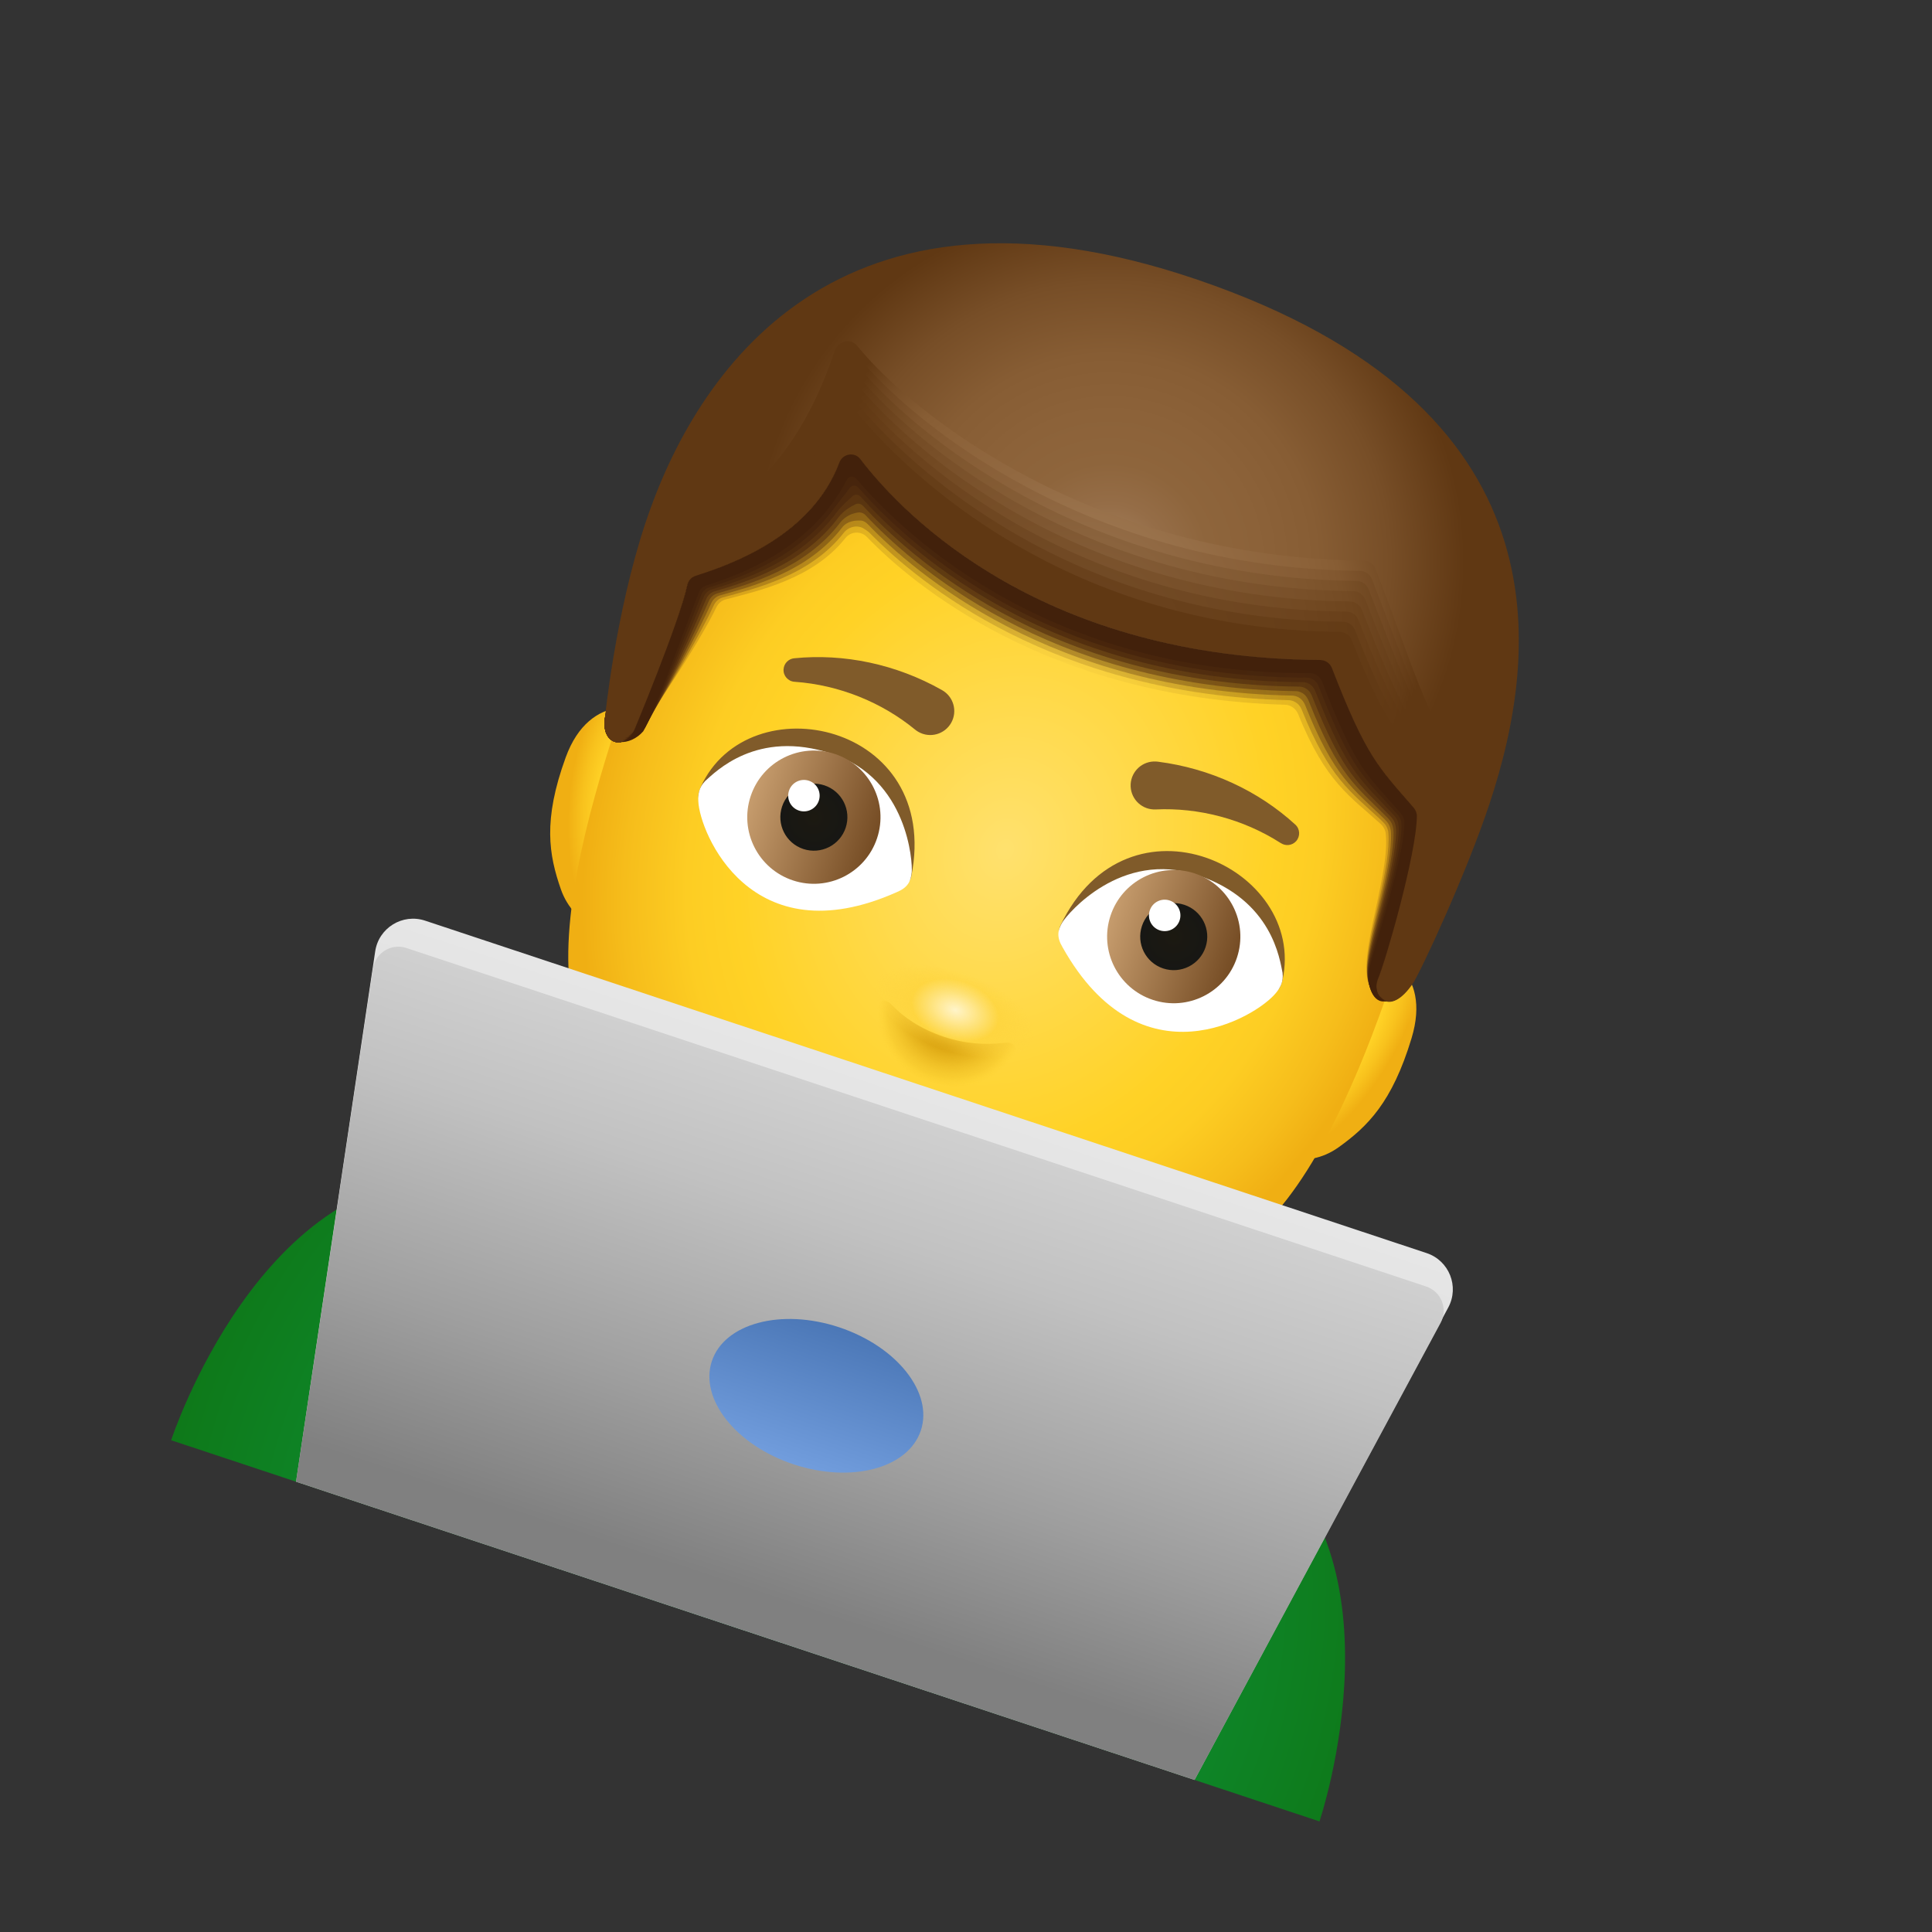
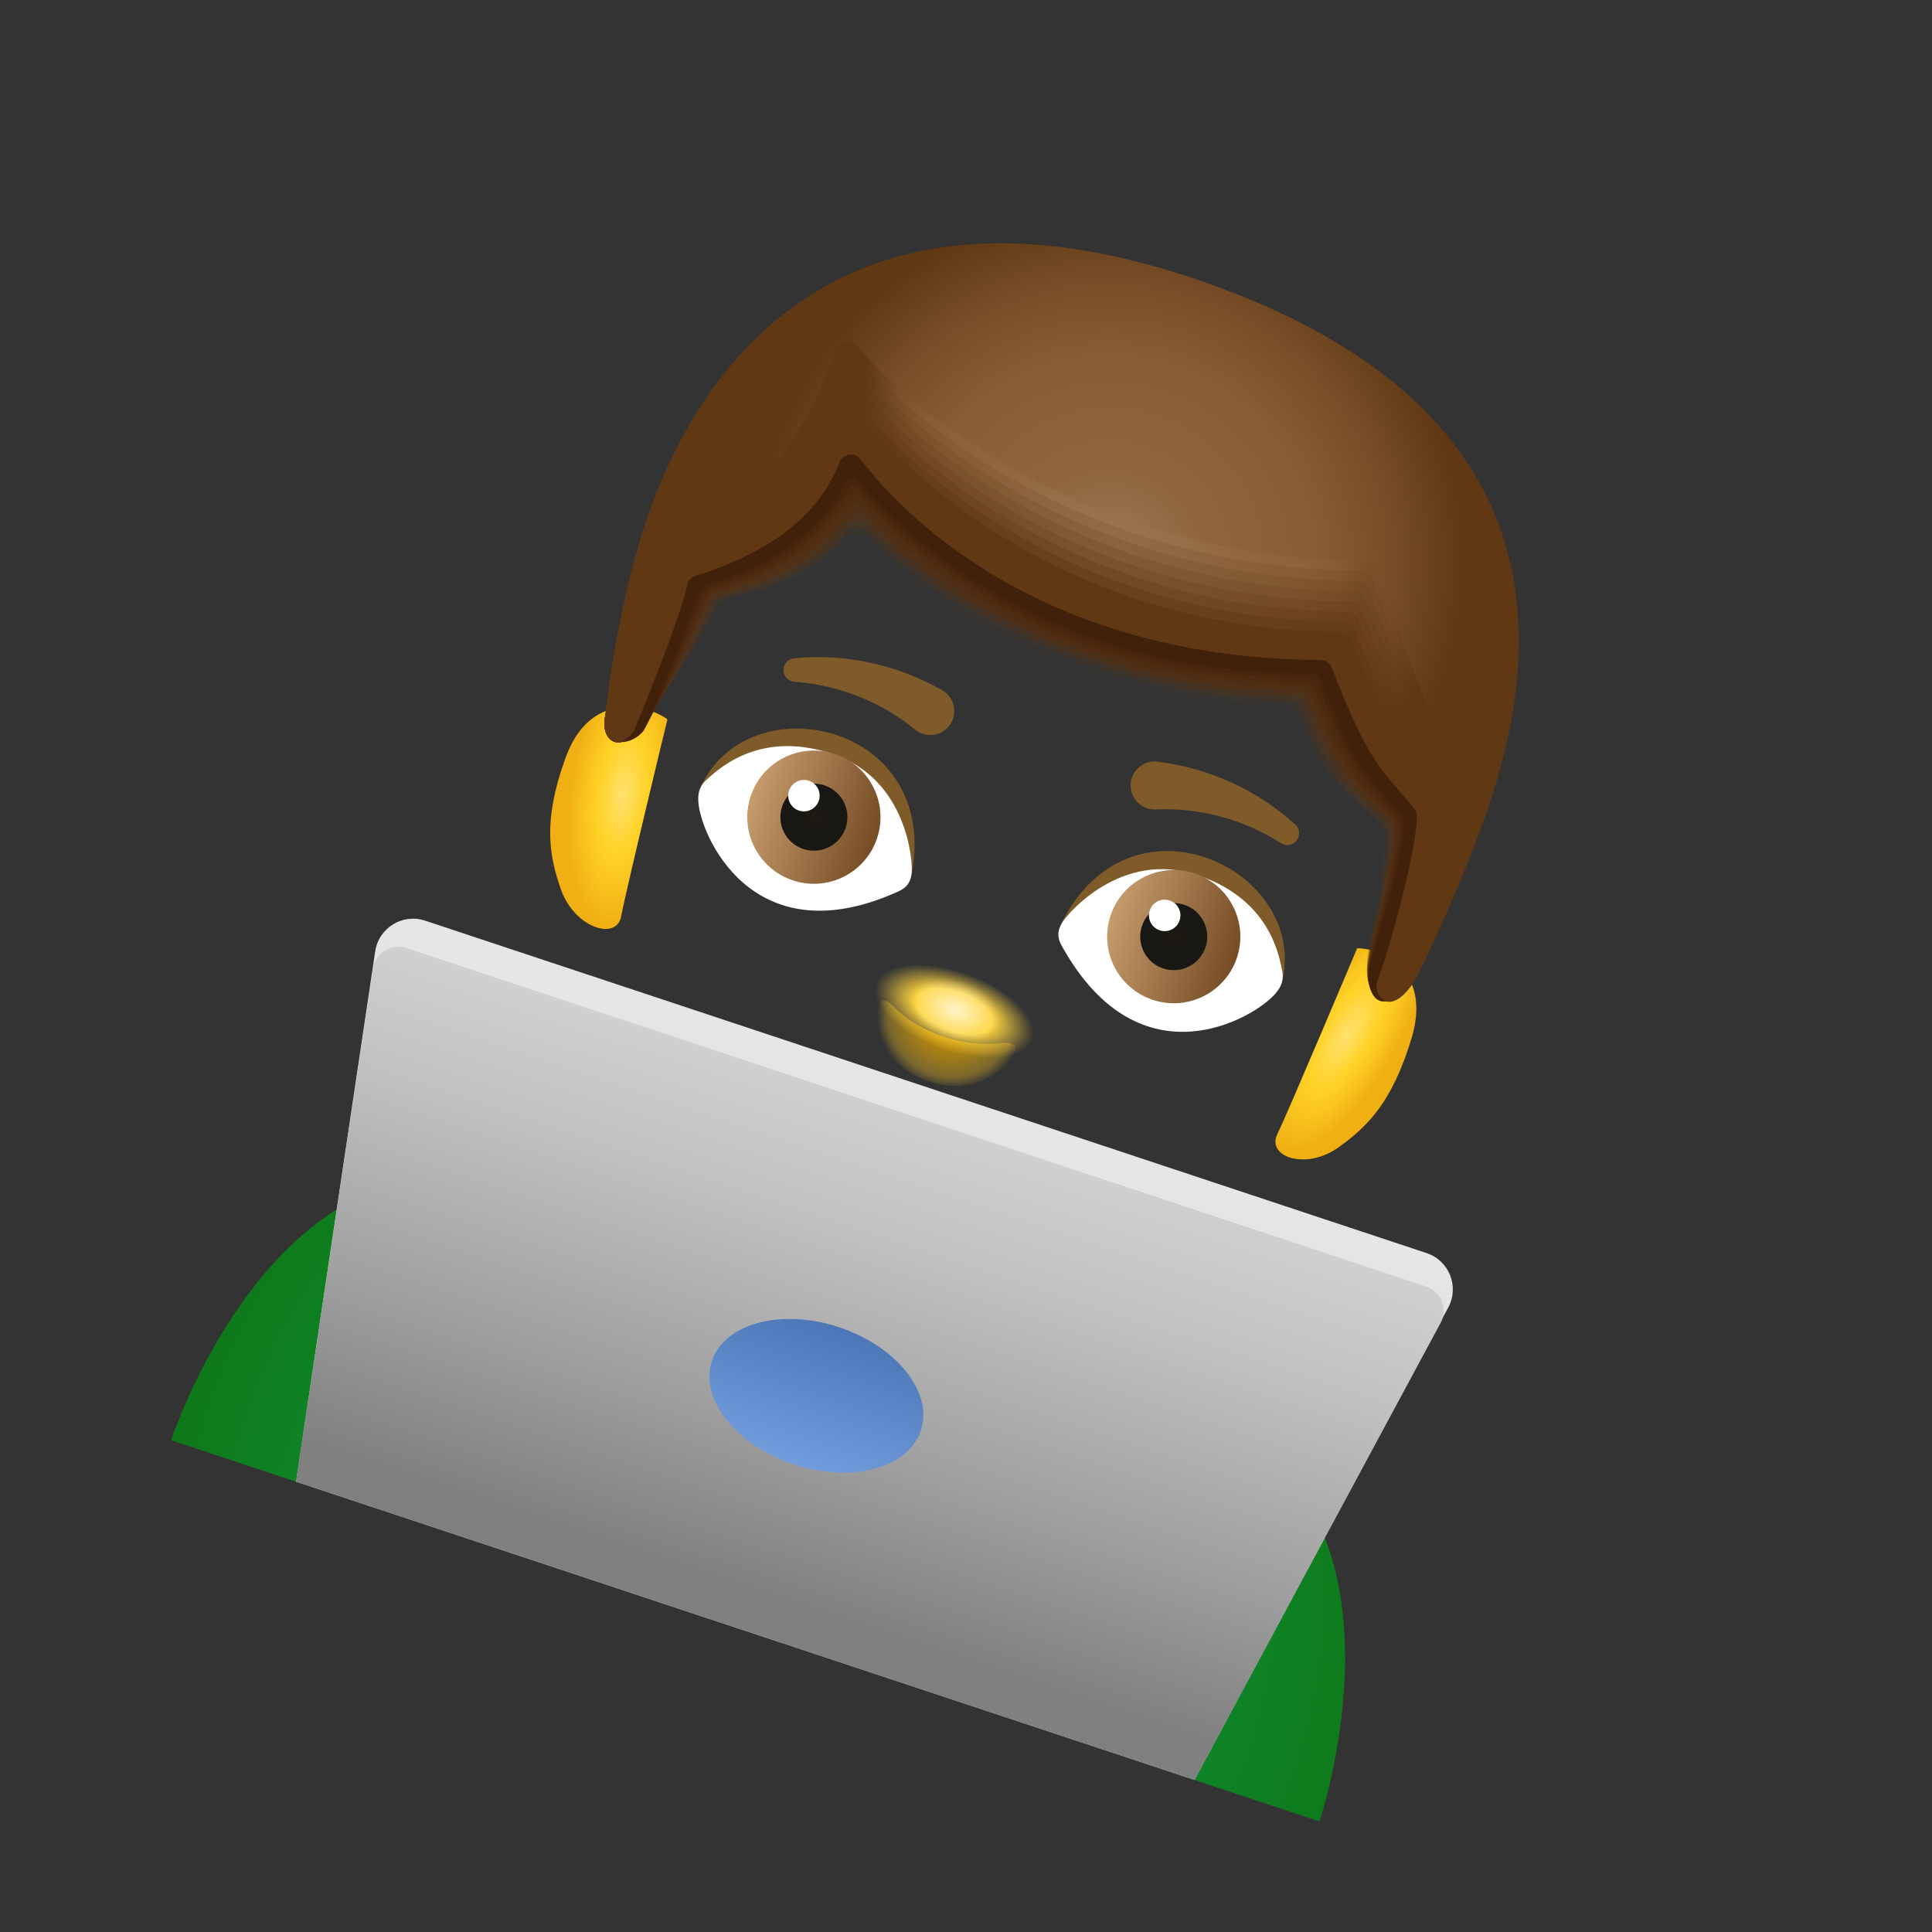
<svg xmlns="http://www.w3.org/2000/svg" width="501" height="501" viewBox="0 0 501 501" fill="none">
  <rect x="0" y="0" width="501" height="501" fill="#333333" stroke="none" />
  <g clip-path="url(#clip0_2501_736)">
    <path d="M342.16 472.321C342.16 472.321 366.34 400.893 322.405 372.25C299.968 357.625 229.827 313.237 229.694 313.193C229.561 313.149 146.791 306.78 120.071 305.088C67.721 301.77 44.38 373.477 44.38 373.477L342.16 472.321Z" fill="url(#paint0_radial_2501_736)" />
    <path d="M173.079 186.531C167.763 182.652 152.996 179.099 146.694 196.408C140.738 212.778 142.344 221.672 145.434 230.58C148.903 240.57 159.919 244.157 161.109 237.531C162.307 230.908 173.079 186.531 173.079 186.531Z" fill="url(#paint1_radial_2501_736)" />
    <path d="M351.929 245.899C358.188 245.863 371.373 251.588 366.042 269.219C361.003 285.894 354.617 292.135 347.104 297.523C338.678 303.565 328.3 300.05 331.261 294.013C334.214 287.972 351.929 245.899 351.929 245.899Z" fill="url(#paint2_radial_2501_736)" />
-     <path d="M362.241 250.323C354.723 272.97 343.407 302.003 328.382 317.129C299.12 346.6 245.109 353.109 219.398 344.575C192.676 335.705 153.788 298.359 147.958 257.24C144.968 236.134 153.753 206.26 161.27 183.613C162.922 178.637 164.613 173.988 166.36 169.617C176.404 144.494 188.123 128.766 202.624 115.432C231.411 88.962 267.004 84.499 301.883 96.077C336.567 107.59 362.364 132.169 369.743 170.322C374.18 193.205 373.389 216.736 362.241 250.323Z" fill="url(#paint3_radial_2501_736)" />
    <path d="M164.239 189.923C164.239 189.923 177.118 159.538 178.568 149.901C187.369 147.107 214.576 138.973 219.448 113.76C226.015 124.301 262.002 171.437 344.781 171.197C354.631 196.903 357.518 198.74 367.627 210.456C367.885 220.216 359.579 249.195 357.609 253.822C355.638 258.449 360.363 263.975 366.409 254.986C368.314 252.156 380.113 226.937 386.215 208.553C399.221 169.371 406.979 105.454 310.573 72.548C216.987 40.605 180.344 96.535 167.338 135.717C159.535 159.226 156.854 186.306 156.854 186.306C155.966 192.597 161.256 194.64 164.239 189.923Z" fill="url(#paint4_radial_2501_736)" />
    <path d="M380.401 200.818C380.423 199.964 380.075 199.153 379.513 198.514C370.314 187.987 365.657 170.486 356.694 147.536C356.196 146.258 354.939 145.379 353.571 145.36C283.19 144.731 236.405 107.139 222.299 89.694C220.519 87.484 217.308 88.428 216.4 91.137C205.355 124.097 186.708 134.437 174.691 136.381C173.266 136.613 172.288 137.645 171.778 138.999C167.789 149.497 159.343 171.088 157.577 182.359C157.112 184.807 156.856 186.287 156.856 186.287C155.968 192.578 161.242 194.616 164.226 189.9C164.226 189.9 175.696 162.84 178.204 151.693C178.464 150.544 179.332 149.632 180.444 149.27C189.696 146.295 210.181 138.992 217.492 120.322C218.468 117.827 221.684 117.181 223.316 119.288C235.634 135.226 271.546 170.584 342.284 171.106C343.655 171.117 344.928 172.001 345.423 173.287C354.298 196.19 357.403 198.839 366.503 209.324C367.057 209.961 367.418 210.785 367.388 211.636C366.992 222.423 359.266 249.29 357.376 253.726C355.405 258.352 360.122 263.876 366.168 254.887C366.411 254.524 366.841 253.779 367.406 252.731C371.048 246.293 380.086 211.649 380.401 200.818Z" fill="url(#paint5_radial_2501_736)" />
    <path d="M216.245 93.454C206.976 121.931 190.48 133.228 178.61 136.518C177.163 136.916 175.809 137.354 174.637 137.713C173.387 138.099 172.498 139.126 172.014 140.479C168.853 149.269 162.823 165.024 160.06 174.946C159.128 177.804 158.228 180.176 157.635 181.989C157.606 182.153 157.575 182.326 157.549 182.482C157.098 184.864 156.844 186.311 156.844 186.311C155.956 192.602 161.231 194.64 164.214 189.923C164.214 189.923 175.684 162.864 178.193 151.717C178.452 150.568 179.321 149.655 180.432 149.294C189.685 146.318 210.169 139.016 217.48 120.346C218.456 117.851 221.672 117.204 223.304 119.312C235.622 135.25 271.534 170.608 342.273 171.13C343.644 171.141 344.916 172.024 345.411 173.311C354.286 196.214 357.392 198.863 366.491 209.348C367.045 209.984 367.407 210.809 367.377 211.66C366.98 222.447 359.254 249.313 357.364 253.749C355.393 258.376 360.111 263.9 366.157 254.911C366.399 254.547 366.829 253.803 367.394 252.755C367.654 251.815 368.491 248.821 369.714 245.164C373.582 233.59 379.218 210.162 379.476 201.418C379.499 200.59 379.166 199.81 378.635 199.181C378.523 199.048 378.41 198.915 378.29 198.779C369.284 188.221 364.651 172.903 355.779 150.201C355.282 148.922 354.025 148.044 352.656 148.025C282.276 147.395 236.222 109.463 222.116 92.018C220.356 89.798 217.122 90.734 216.245 93.454Z" fill="url(#paint6_radial_2501_736)" />
    <path d="M216.093 95.751C207.386 123.345 190.271 134.516 178.377 137.588C176.931 137.961 175.629 138.503 174.58 139.016C173.518 139.542 172.71 140.588 172.246 141.93C169.073 151.23 162.944 167.543 160.636 175.807C159.587 178.626 158.412 180.698 157.62 182.036C157.587 182.216 157.561 182.399 157.53 182.571C157.091 184.888 156.842 186.293 156.842 186.293C155.955 192.584 161.229 194.622 164.213 189.905C164.213 189.905 175.683 162.845 178.191 151.698C178.451 150.549 179.319 149.637 180.431 149.275C189.683 146.3 210.168 138.997 217.479 120.327C218.455 117.832 221.671 117.186 223.303 119.294C235.621 135.232 271.533 170.589 342.271 171.111C343.642 171.122 344.915 172.006 345.41 173.293C354.285 196.196 357.39 198.845 366.49 209.33C367.044 209.966 367.405 210.791 367.375 211.642C366.979 222.428 359.252 249.295 357.362 253.731C355.392 258.358 360.109 263.882 366.155 254.892C366.398 254.529 366.827 253.784 367.393 252.737C367.108 252.311 367.686 249.18 368.937 245.541C372.512 235.166 378.314 211.08 378.585 201.983C378.607 201.181 378.293 200.424 377.794 199.806C377.684 199.665 377.571 199.532 377.451 199.396C368.409 188.844 363.797 175.559 354.904 152.815C354.406 151.537 353.149 150.658 351.781 150.639C281.4 150.01 236.066 111.742 221.96 94.297C220.208 92.106 216.943 93.032 216.093 95.751Z" fill="url(#paint7_radial_2501_736)" />
    <path d="M215.944 98.06C207.87 124.794 190.071 135.824 178.158 138.664C176.72 139.013 175.455 139.654 174.534 140.332C173.655 140.988 172.927 142.052 172.491 143.395C169.32 153.208 163.07 170.073 161.229 176.691C160.066 179.463 158.616 181.235 157.622 182.106C157.584 182.302 157.555 182.493 157.519 182.681C157.091 184.94 156.857 186.298 156.857 186.298C155.97 192.589 161.244 194.627 164.228 189.91C164.228 189.91 175.698 162.851 178.206 151.704C178.466 150.554 179.334 149.642 180.446 149.28C189.698 146.305 210.183 139.002 217.494 120.332C218.47 117.837 221.686 117.191 223.318 119.299C235.636 135.237 271.548 170.594 342.286 171.116C343.657 171.128 344.93 172.011 345.425 173.298C354.3 196.201 357.405 198.85 366.505 209.335C367.059 209.971 367.42 210.796 367.39 211.647C366.994 222.433 359.267 249.3 357.377 253.736C355.407 258.363 360.124 263.887 366.17 254.897C366.413 254.534 366.842 253.789 367.408 252.742C366.572 252.821 366.892 249.552 368.177 245.942C371.44 236.768 377.419 212.018 377.7 202.576C377.722 201.801 377.426 201.067 376.958 200.46C376.849 200.319 376.739 200.178 376.618 200.042C367.547 189.497 362.948 178.244 354.042 155.461C353.545 154.183 352.288 153.304 350.919 153.285C280.538 152.656 235.935 114.048 221.83 96.603C220.051 94.412 216.763 95.33 215.944 98.06Z" fill="url(#paint8_radial_2501_736)" />
    <path d="M215.791 100.366C208.283 126.209 189.871 137.122 177.926 139.743C176.49 140.058 175.264 140.791 174.482 141.653C173.783 142.422 173.145 143.532 172.729 144.865C169.561 155.193 163.186 172.616 161.809 177.579C160.52 180.309 158.803 181.784 157.611 182.179C157.574 182.394 157.533 182.597 157.502 182.796C157.087 184.99 156.856 186.314 156.856 186.314C155.968 192.605 161.243 194.643 164.226 189.926C164.226 189.926 175.696 162.866 178.205 151.719C178.464 150.57 179.333 149.658 180.445 149.296C189.697 146.321 210.182 139.018 217.492 120.348C218.468 117.853 221.684 117.207 223.316 119.315C235.634 135.253 271.546 170.61 342.285 171.132C343.656 171.144 344.928 172.027 345.423 173.314C354.298 196.217 357.404 198.866 366.503 209.351C367.058 209.987 367.419 210.812 367.389 211.663C366.992 222.449 359.266 249.316 357.376 253.752C355.405 258.379 360.123 263.903 366.169 254.913C366.411 254.55 366.841 253.805 367.406 252.758C366.018 253.35 366.082 249.934 367.409 246.355C370.354 238.372 376.516 212.97 376.806 203.183C376.826 202.442 376.551 201.724 376.104 201.132C375.994 200.991 375.884 200.85 375.764 200.715C366.657 190.175 362.078 180.956 353.159 158.134C352.661 156.855 351.404 155.977 350.036 155.958C279.655 155.328 235.772 116.385 221.669 98.933C219.907 96.721 216.587 97.628 215.791 100.366Z" fill="url(#paint9_radial_2501_736)" />
    <path d="M215.634 102.671C208.689 127.631 189.655 138.425 177.689 140.822C176.253 141.111 175.061 141.924 174.42 142.964C173.883 143.848 173.347 144.992 172.965 146.327C169.817 157.174 163.312 175.146 162.386 178.458C160.98 181.149 158.999 182.319 157.595 182.253C157.556 182.475 157.517 182.697 157.475 182.9C157.073 185.029 156.848 186.311 156.848 186.311C155.96 192.602 161.234 194.64 164.218 189.923C164.218 189.923 175.688 162.864 178.196 151.717C178.456 150.568 179.324 149.655 180.436 149.294C189.688 146.319 210.173 139.016 217.484 120.346C218.46 117.851 221.676 117.205 223.308 119.312C235.626 135.25 271.538 170.608 342.276 171.13C343.647 171.141 344.92 172.024 345.415 173.311C354.29 196.214 357.395 198.863 366.495 209.348C367.049 209.984 367.41 210.809 367.38 211.66C366.984 222.447 359.258 249.314 357.368 253.749C355.397 258.376 360.114 263.9 366.16 254.911C366.403 254.548 366.833 253.803 367.398 252.755C365.459 253.852 365.264 250.298 366.625 246.748C369.23 239.948 375.597 213.901 375.898 203.769C375.918 203.054 375.661 202.36 375.245 201.778C375.138 201.629 375.028 201.489 374.908 201.353C365.772 190.821 361.206 183.633 352.266 160.77C351.769 159.491 350.512 158.612 349.143 158.593C278.762 157.964 235.602 118.678 221.497 101.233C219.752 99.019 216.406 99.926 215.634 102.671Z" fill="url(#paint10_radial_2501_736)" />
    <path d="M215.484 104.98C209.054 129.041 189.456 139.726 177.462 141.895C176.036 142.153 174.844 143.045 174.365 144.278C173.985 145.265 173.564 146.456 173.203 147.781C170.081 159.15 163.428 177.673 162.965 179.329C161.433 181.979 159.186 182.851 157.582 182.31C157.538 182.548 157.497 182.778 157.458 183C157.066 185.071 156.849 186.303 156.849 186.303C155.961 192.594 161.235 194.632 164.219 189.916C164.219 189.916 175.689 162.856 178.197 151.709C178.457 150.56 179.325 149.648 180.437 149.286C189.689 146.311 210.174 139.008 217.485 120.338C218.461 117.843 221.677 117.197 223.309 119.304C235.627 135.242 271.539 170.6 342.277 171.122C343.648 171.133 344.921 172.017 345.416 173.303C354.291 196.206 357.396 198.855 366.496 209.34C367.05 209.977 367.411 210.801 367.381 211.652C366.985 222.439 359.259 249.306 357.369 253.742C355.398 258.368 360.115 263.893 366.161 254.903C366.404 254.54 366.834 253.795 367.399 252.747C364.907 254.356 364.441 250.652 365.851 247.136C368.105 241.524 374.696 214.829 375.001 204.342C375.021 203.653 374.783 202.982 374.396 202.419C374.296 202.273 374.181 202.122 374.061 201.986C364.891 191.452 360.344 186.306 351.39 163.403C350.893 162.124 349.636 161.246 348.268 161.226C277.887 160.597 235.455 120.978 221.352 103.526C219.594 101.324 216.209 102.219 215.484 104.98Z" fill="url(#paint11_radial_2501_736)" />
    <path d="M365.106 247.533C366.996 243.097 373.815 215.764 374.138 204.936C374.161 204.082 373.812 203.271 373.25 202.632C364.051 192.105 359.517 188.991 350.554 166.041C350.056 164.762 348.799 163.884 347.431 163.864C277.05 163.235 235.341 123.274 221.235 105.829C219.454 103.62 216.037 104.504 215.336 107.272C209.477 130.453 189.258 141.019 177.241 142.963C175.816 143.195 174.624 144.165 174.328 145.581C171.964 156.662 163.562 180.19 163.562 180.19C161.915 182.793 159.391 183.373 157.588 182.357C157.124 184.804 156.867 186.285 156.867 186.285C155.98 192.576 161.254 194.614 164.238 189.897C164.238 189.897 175.708 162.838 178.216 151.691C178.476 150.542 179.344 149.629 180.456 149.268C189.708 146.292 210.193 138.99 217.504 120.319C218.48 117.825 221.696 117.178 223.328 119.286C235.645 135.224 271.558 170.582 342.296 171.103C343.667 171.115 344.94 171.998 345.435 173.285C354.31 196.188 357.415 198.837 366.514 209.322C367.069 209.958 367.43 210.783 367.4 211.634C367.003 222.421 359.277 249.287 357.387 253.723C355.417 258.35 360.134 263.874 366.18 254.885C366.422 254.521 366.852 253.777 367.418 252.729C364.384 254.871 363.619 251.016 365.106 247.533Z" fill="#603813" />
-     <path d="M364.438 208.021C355.401 197.583 353.365 195.803 344.623 173.179C344.06 171.73 342.611 171.693 341.065 171.684C271.653 171.124 237.457 138.459 225.077 122.918C223.302 120.693 219.712 121.102 218.624 123.751C211.411 141.34 192.346 146.226 183.13 148.857C181.747 149.25 180.779 150.382 180.452 151.787C178.151 161.602 166.292 188.524 165.203 188.684C167.005 188.839 181.666 166.083 185.715 157.579C186.21 156.534 187.037 155.747 188.143 155.454C196.603 153.19 210.754 150.214 219.223 139.532C220.631 137.754 223.258 137.626 224.821 139.258C236.633 151.557 271.757 181.007 333.199 182.749C334.708 182.789 336.065 183.762 336.625 185.166C343.784 202.966 350.253 206.567 358.064 213.701C358.751 214.329 359.238 215.221 359.341 216.143C360.701 228.034 349.924 252.505 356.471 257.419C354.957 251.261 366.516 222.309 365.415 210.268C365.354 209.43 364.966 208.632 364.438 208.021Z" fill="url(#paint12_radial_2501_736)" />
+     <path d="M364.438 208.021C355.401 197.583 353.365 195.803 344.623 173.179C344.06 171.73 342.611 171.693 341.065 171.684C271.653 171.124 237.457 138.459 225.077 122.918C223.302 120.693 219.712 121.102 218.624 123.751C211.411 141.34 192.346 146.226 183.13 148.857C181.747 149.25 180.779 150.382 180.452 151.787C178.151 161.602 166.292 188.524 165.203 188.684C167.005 188.839 181.666 166.083 185.715 157.579C186.21 156.534 187.037 155.747 188.143 155.454C196.603 153.19 210.754 150.214 219.223 139.532C220.631 137.754 223.258 137.626 224.821 139.258C236.633 151.557 271.757 181.007 333.199 182.749C334.708 182.789 336.065 183.762 336.625 185.166C343.784 202.966 350.253 206.567 358.064 213.701C358.751 214.329 359.238 215.221 359.341 216.143C354.957 251.261 366.516 222.309 365.415 210.268C365.354 209.43 364.966 208.632 364.438 208.021Z" fill="url(#paint12_radial_2501_736)" />
    <path d="M218.482 123.208C211.29 140.944 192.08 146.19 182.825 148.886C182.603 148.951 182.394 149.03 182.198 149.121C181.147 149.616 180.406 150.588 180.136 151.769C178.264 159.873 169.821 179.882 166.652 186.207C165.699 188.057 164.945 189.147 164.588 189.202C165.282 189.258 166.85 187.708 168.729 185.217C173.574 178.535 182.088 163.5 185.088 157.006C185.565 155.989 186.36 155.218 187.441 154.924C195.837 152.613 210.131 149.285 218.783 138.185C220.175 136.402 222.54 136.091 224.085 137.126C224.534 137.423 225.14 137.798 225.692 138.364C238.293 151.221 273.453 180.169 334.14 181.565C335.349 181.593 336.473 182.244 337.13 183.227C337.305 183.486 337.454 183.77 337.574 184.062C344.694 201.85 350.408 205.444 358.031 212.567C358.337 212.851 358.638 213.151 358.925 213.464C359.132 213.681 359.31 213.931 359.459 214.19C359.773 214.737 359.985 215.356 360.03 216.006C360.72 224.674 355.379 240.187 354.542 249.157C354.173 253.124 354.75 256.604 356.921 257.716C356.334 256.547 356.425 254.176 357.085 251.272C359.354 241.185 366.453 220.009 365.721 210.448C365.659 209.636 365.28 208.84 364.744 208.227C355.694 197.776 353.506 195.875 344.746 173.202C344.199 171.785 342.781 171.627 341.261 171.619C271.601 171.072 237.162 137.961 224.81 122.386C223.058 120.169 219.542 120.593 218.482 123.208Z" fill="url(#paint13_radial_2501_736)" />
    <path d="M218.337 122.674C211.169 140.547 191.817 146.164 182.513 148.931C182.299 148.999 182.092 149.07 181.889 149.159C180.827 149.633 180.081 150.594 179.814 151.767C177.892 160.177 168.88 181.562 166.244 186.829C165.283 188.624 164.449 189.67 163.955 189.741C164.851 189.821 166.554 188.359 168.397 185.952C172.953 179.539 181.369 163.228 184.433 156.432C184.884 155.442 185.666 154.684 186.71 154.396C195.034 152.043 209.479 148.364 218.323 136.841C219.697 135.061 221.796 134.923 223.329 134.997C223.799 135.022 224.486 135.363 225.061 135.963C237.182 148.617 272.738 179.254 335.065 180.376C336.3 180.404 337.431 181.084 338.07 182.122C338.234 182.386 338.376 182.667 338.494 182.968C345.849 201.46 351.041 204.662 358.904 212.292C359.213 212.595 359.5 212.908 359.772 213.242C359.963 213.479 360.12 213.74 360.246 214.017C360.505 214.572 360.676 215.212 360.708 215.875C361.126 224.835 355.499 241.263 354.622 249.567C354.209 253.458 354.945 257.243 357.351 258.016C356.498 256.967 356.427 254.534 357.131 251.679C359.397 242.548 366.599 220.249 366.004 210.638C365.954 209.821 365.582 209.028 365.046 208.415C355.98 197.959 353.643 195.93 344.857 173.205C344.318 171.816 342.936 171.549 341.453 171.535C271.555 170.997 236.86 137.452 224.542 121.828C222.819 119.655 219.375 120.095 218.337 122.674Z" fill="url(#paint14_radial_2501_736)" />
    <path d="M218.201 122.141C211.054 140.161 191.557 146.139 182.205 148.968C181.991 149.036 181.785 149.107 181.584 149.188C180.512 149.641 179.761 150.592 179.496 151.757C177.536 160.467 167.953 183.229 165.841 187.443C164.877 189.194 163.967 190.18 163.335 190.274C164.435 190.37 166.274 188.996 168.083 186.691C172.339 180.553 180.68 162.973 183.802 155.874C184.229 154.903 184.993 154.173 186.003 153.882C194.261 151.49 208.844 147.449 217.876 135.518C219.231 133.741 221.244 133.051 222.585 132.888C223.066 132.83 223.852 132.952 224.44 133.59C236.091 146.036 272.041 178.37 335.996 179.224C337.252 179.241 338.412 179.965 339.011 181.043C339.163 181.319 339.305 181.601 339.422 181.901C347.024 201.093 351.691 203.886 359.782 212.035C360.088 212.346 360.376 212.685 360.614 213.042C360.781 213.298 360.925 213.572 361.022 213.856C361.224 214.428 361.355 215.08 361.372 215.765C361.516 225.026 355.601 242.349 354.699 249.993C354.244 253.8 355.143 257.909 357.778 258.331C356.667 257.406 356.41 254.902 357.177 252.094C359.412 243.919 366.733 220.502 366.279 210.834C366.239 210.012 365.867 209.218 365.331 208.605C356.253 198.136 353.764 195.988 344.952 173.21C344.428 171.853 343.07 171.463 341.621 171.452C271.478 170.918 236.533 136.943 224.247 121.277C222.573 119.138 219.211 119.597 218.201 122.141Z" fill="url(#paint15_radial_2501_736)" />
    <path d="M218.059 121.598C210.936 139.756 191.298 146.105 181.897 149.005C181.683 149.073 181.477 149.143 181.278 149.217C180.198 149.641 179.434 150.58 179.177 151.747C177.168 160.763 167.025 184.896 165.437 188.057C164.473 189.756 163.476 190.687 162.709 190.797C164.012 190.908 165.984 189.631 167.762 187.42C171.729 181.551 179.987 162.699 183.156 155.303C183.564 154.36 184.297 153.647 185.281 153.356C193.477 150.917 208.203 146.522 217.417 134.174C218.746 132.396 220.617 131.399 221.828 130.766C222.334 130.499 223.196 130.524 223.815 131.199C235.009 143.423 271.337 177.475 336.924 178.053C338.198 178.067 339.382 178.825 339.958 179.947C340.099 180.229 340.238 180.519 340.348 180.816C348.188 200.705 352.337 203.091 360.653 211.768C360.965 212.089 361.237 212.449 361.449 212.832C361.603 213.101 361.721 213.401 361.797 213.696C361.949 214.286 362.041 214.952 362.034 215.654C361.908 225.208 355.693 243.433 354.765 250.424C354.265 254.155 355.323 258.569 358.193 258.652C356.813 257.855 356.379 255.283 357.219 252.517C359.408 245.292 366.874 220.758 366.559 211.04C366.534 210.223 366.165 209.421 365.629 208.809C356.537 198.326 353.897 196.058 345.059 173.228C344.543 171.9 343.224 171.392 341.801 171.381C271.425 170.84 236.232 136.435 223.977 120.726C222.327 118.621 219.046 119.098 218.059 121.598Z" fill="url(#paint16_radial_2501_736)" />
    <path d="M217.915 121.063C210.813 139.367 191.027 146.084 181.579 149.047C181.365 149.115 181.159 149.186 180.961 149.259C179.87 149.662 179.101 150.59 178.846 151.75C176.798 161.066 166.086 186.576 165.028 188.687C164.054 190.339 162.982 191.209 162.084 191.346C163.59 191.472 165.699 190.284 167.437 188.165C171.115 182.564 179.298 162.444 182.513 154.751C182.898 153.826 183.616 153.133 184.571 152.85C192.701 150.372 207.57 145.625 216.969 132.85C218.281 131.076 219.955 129.753 221.084 128.657C221.595 128.166 222.554 128.11 223.197 128.819C233.943 140.816 270.642 176.583 337.858 176.892C339.161 176.899 340.357 177.696 340.902 178.86C341.041 179.149 341.161 179.442 341.282 179.734C349.36 200.32 353.005 202.286 361.544 211.498C361.853 211.826 362.117 212.21 362.313 212.614C362.452 212.904 362.549 213.215 362.601 213.528C362.704 214.136 362.752 214.804 362.721 215.525C362.324 225.372 355.8 244.503 354.855 250.836C354.311 254.492 355.536 259.214 358.64 258.957C356.994 258.28 356.372 255.646 357.283 252.93C359.395 246.645 367.026 221.008 366.849 211.24C366.835 210.418 366.474 209.619 365.938 209.007C356.833 198.511 354.042 196.123 345.18 173.233C344.679 171.936 343.389 171.316 341.994 171.297C271.36 170.775 235.919 135.939 223.695 120.189C222.092 118.099 218.881 118.6 217.915 121.063Z" fill="url(#paint17_radial_2501_736)" />
    <path d="M217.779 120.531C210.697 138.981 190.774 146.061 181.279 149.086C181.065 149.154 180.869 149.22 180.663 149.291C179.561 149.673 178.787 150.591 178.535 151.743C176.44 161.356 165.158 188.243 164.632 189.304C163.655 190.911 162.507 191.722 161.465 191.872C163.176 192.013 165.417 190.922 167.125 188.896C170.505 183.563 178.642 162.192 181.883 154.185C182.25 153.289 182.944 152.614 183.865 152.329C191.933 149.804 206.945 144.704 216.526 131.512C217.822 129.732 219.258 128.103 220.345 126.533C220.843 125.819 221.926 125.674 222.58 126.431C232.89 138.196 269.948 175.683 338.788 175.714C340.109 175.717 341.332 176.541 341.851 177.757C341.979 178.052 342.097 178.352 342.217 178.644C350.542 199.929 353.693 201.471 362.426 211.225C362.737 211.572 362.988 211.969 363.159 212.399C363.282 212.71 363.358 213.031 363.387 213.362C363.443 213.981 363.449 214.67 363.395 215.409C362.726 225.549 355.884 245.584 354.933 251.254C354.332 254.821 355.727 259.869 359.069 259.264C357.164 258.711 356.333 255.999 357.33 253.337C359.342 247.984 367.172 221.248 367.126 211.428C367.122 210.6 366.769 209.805 366.233 209.192C357.115 198.683 354.172 196.175 345.284 173.233C344.791 171.965 343.532 171.225 342.179 171.211C271.3 170.694 235.612 135.42 223.417 119.636C221.846 117.583 218.708 118.099 217.779 120.531Z" fill="url(#paint18_radial_2501_736)" />
    <path d="M357.388 253.749C359.278 249.313 367.326 221.501 367.421 211.623C367.425 210.798 367.082 209.997 366.538 209.382C357.407 198.86 354.313 196.232 345.406 173.24C344.922 172.001 343.701 171.143 342.372 171.137C271.247 170.626 235.311 134.921 223.148 119.095C221.591 117.074 218.535 117.608 217.626 120.003C210.415 139.002 189.617 146.357 180.347 149.335C179.237 149.689 178.447 150.601 178.206 151.748C176.062 161.667 164.22 189.926 164.22 189.926C163.235 191.478 162.008 192.236 160.836 192.413C162.756 192.58 165.128 191.567 166.802 189.643C169.889 184.587 177.955 161.939 181.234 153.632C181.578 152.754 182.246 152.106 183.141 151.82C192.184 148.923 210.383 142.323 219.593 124.431C220.075 123.504 221.275 123.267 221.961 124.06C231.839 135.578 269.242 174.806 339.721 174.563C341.063 174.556 342.315 175.424 342.794 176.68C351.633 199.536 354.219 200.551 363.305 210.97C363.834 211.581 364.171 212.398 364.18 213.21C364.205 222.622 356.047 246.309 355.027 251.687C354.366 255.173 355.945 260.534 359.515 259.579C357.327 259.149 356.271 256.354 357.388 253.749Z" fill="#42210B" />
    <path d="M181.707 204.089C180.572 206.906 181.264 206.865 181.893 208.666C181.893 208.666 188.651 230.084 230.254 230.765C233.303 230.699 235.876 229.5 236.333 227.18C244.204 187.321 194.013 176.898 181.707 204.089Z" fill="#805B2A" />
    <path d="M182.837 202.55C181.226 204.26 180.988 205.973 181.089 207.816C181.421 215.808 194.597 248.239 232.509 231.365C235.302 230.213 236.195 228.674 236.43 226.159C236.667 223.637 235.475 202.014 215.72 195.456C196.152 188.961 185.38 200.341 182.837 202.55Z" fill="white" />
    <path d="M205.609 228.3C214.663 231.306 224.439 226.402 227.444 217.348C230.45 208.294 225.546 198.518 216.492 195.513C207.439 192.508 197.663 197.411 194.657 206.465C191.652 215.519 196.555 225.295 205.609 228.3Z" fill="url(#paint19_linear_2501_736)" />
    <path d="M208.312 220.158C212.869 221.671 217.79 219.203 219.303 214.645C220.815 210.088 218.347 205.168 213.79 203.655C209.233 202.142 204.312 204.61 202.799 209.167C201.287 213.725 203.755 218.645 208.312 220.158Z" fill="url(#paint20_radial_2501_736)" />
    <path d="M207.184 210.198C209.322 210.908 211.631 209.75 212.34 207.612C213.05 205.474 211.892 203.166 209.754 202.456C207.616 201.746 205.308 202.904 204.598 205.042C203.888 207.18 205.046 209.489 207.184 210.198Z" fill="white" />
    <path d="M332.57 254.167C331.795 257.103 331.265 256.657 329.684 257.724C329.684 257.724 311.46 270.849 277.708 246.518C275.303 244.641 273.958 242.141 274.979 240.009C292.505 203.355 338.967 225.015 332.57 254.167Z" fill="#805B2A" />
    <path d="M332.587 252.258C332.856 254.592 332.022 256.107 330.839 257.524C325.794 263.732 295.84 281.845 275.543 245.651C273.994 243.057 274.198 241.29 275.514 239.134C276.833 236.97 290.718 220.352 310.473 226.909C330.033 233.402 331.87 248.966 332.587 252.258Z" fill="white" />
    <path d="M298.928 259.278C307.982 262.283 317.758 257.379 320.763 248.326C323.768 239.272 318.865 229.496 309.811 226.49C300.757 223.485 290.981 228.388 287.976 237.442C284.97 246.496 289.874 256.272 298.928 259.278Z" fill="url(#paint21_linear_2501_736)" />
    <path d="M301.631 251.135C306.188 252.648 311.108 250.18 312.621 245.623C314.134 241.066 311.666 236.145 307.109 234.632C302.551 233.119 297.631 235.588 296.118 240.145C294.605 244.702 297.073 249.623 301.631 251.135Z" fill="url(#paint22_radial_2501_736)" />
    <path d="M300.737 241.251C302.875 241.961 305.184 240.803 305.893 238.665C306.603 236.527 305.445 234.218 303.307 233.509C301.169 232.799 298.861 233.957 298.151 236.095C297.441 238.233 298.599 240.541 300.737 241.251Z" fill="white" />
    <path d="M332.128 218.629C322.331 212.341 310.732 209.387 299.704 209.902C296.276 210.06 293.361 207.414 293.197 203.975C293.039 200.547 295.686 197.632 299.124 197.469C299.477 197.455 299.829 197.468 300.174 197.504L300.315 197.525C313.785 199.247 326.309 205.048 335.895 213.833C337.144 214.97 337.225 216.902 336.088 218.151C335.066 219.265 333.414 219.447 332.188 218.657L332.128 218.629Z" fill="#805B2A" />
    <path d="M205.931 170.703C218.865 169.402 232.375 172.234 244.201 178.909L244.295 178.966C247.284 180.654 248.346 184.452 246.658 187.441C244.97 190.43 241.172 191.492 238.183 189.804C237.875 189.632 237.556 189.413 237.289 189.194C228.758 182.187 217.703 177.621 206.083 176.8L206.023 176.797C204.338 176.682 203.067 175.216 203.191 173.534C203.301 172.023 204.482 170.849 205.931 170.703Z" fill="#805B2A" />
    <path d="M229.294 314.39C206.961 306.976 210.469 293.891 210.469 293.891C210.469 293.891 202.496 319.745 225.034 327.226C247.571 334.707 256.641 309.217 256.641 309.217C256.641 309.217 251.628 321.803 229.294 314.39Z" fill="url(#paint23_radial_2501_736)" />
    <path d="M259.078 305.746C259.078 305.746 252.813 325.642 228.262 317.493C203.711 309.343 210.587 289.65 210.587 289.65C210.587 289.65 213.97 297.463 232.832 303.724C251.694 309.985 259.078 305.746 259.078 305.746Z" fill="url(#paint24_radial_2501_736)" />
    <path d="M212.264 290.207C210.94 289.767 209.706 290.915 209.979 292.267C212.026 302.273 222.272 308.492 230.359 311.177C239.143 314.093 250.369 315 258 308.207C259.025 307.295 258.726 305.629 257.401 305.19C242.148 301.214 227.079 296.29 212.264 290.207Z" fill="url(#paint25_radial_2501_736)" />
    <path d="M369.949 324.949L110.237 238.742C104.391 236.801 98.205 240.603 97.296 246.695L76.769 384.228L309.767 461.568L375.557 339.06C378.479 333.636 375.795 326.89 369.949 324.949Z" fill="url(#paint26_linear_2501_736)" />
    <path d="M369.824 333.608L105.387 245.832C101.477 244.534 97.347 247.069 96.733 251.146L76.769 384.228L309.767 461.569L373.573 343.047C375.534 339.418 373.742 334.908 369.824 333.608Z" fill="url(#paint27_linear_2501_736)" />
    <path d="M205.795 379.729C220.76 384.696 235.534 380.766 238.792 370.951C242.05 361.135 232.559 349.151 217.594 344.183C202.628 339.215 187.854 343.145 184.596 352.961C181.338 362.777 190.829 374.761 205.795 379.729Z" fill="url(#paint28_linear_2501_736)" />
    <path d="M244.757 268.847C238.582 266.797 234.079 263.562 231.54 260.832C229.676 258.821 227.172 258.634 227.381 263.062C227.66 269.061 230.255 276.891 240.913 280.429C251.39 283.907 258.094 279.407 261.943 274.838C264.899 271.331 262.707 270.151 260.415 270.425C255.998 270.942 250.775 270.844 244.757 268.847Z" fill="url(#paint29_radial_2501_736)" />
    <path d="M269.026 270.005C266.916 275.89 255.465 277.152 243.454 272.844C231.446 268.527 223.425 260.271 225.535 254.385C227.645 248.5 239.096 247.238 251.107 251.546C263.115 255.863 271.133 264.127 269.026 270.005Z" fill="url(#paint30_radial_2501_736)" />
    <path d="M245.298 269.22C251.404 271.247 257.439 269.623 258.776 265.594C260.114 261.565 256.248 256.655 250.141 254.628C244.034 252.601 238 254.224 236.662 258.254C235.325 262.283 239.191 267.193 245.298 269.22Z" fill="url(#paint31_radial_2501_736)" />
  </g>
  <defs>
    <radialGradient id="paint0_radial_2501_736" cx="0" cy="0" r="1" gradientUnits="userSpaceOnUse" gradientTransform="translate(200.079 412.11) rotate(18.363) scale(182.755 182.755)">
      <stop stop-color="#0BA852" />
      <stop offset="0.999" stop-color="#0F7211" />
    </radialGradient>
    <radialGradient id="paint1_radial_2501_736" cx="0" cy="0" r="1" gradientUnits="userSpaceOnUse" gradientTransform="translate(161.512 206.168) rotate(-172.917) scale(13.776 33.918)">
      <stop stop-color="#FFE16E" />
      <stop offset="0.461" stop-color="#FFD226" />
      <stop offset="0.741" stop-color="#F8C21D" />
      <stop offset="0.999" stop-color="#F0AF13" />
    </radialGradient>
    <radialGradient id="paint2_radial_2501_736" cx="0" cy="0" r="1" gradientUnits="userSpaceOnUse" gradientTransform="translate(349.188 268.502) rotate(30.27) scale(13.06 33.842)">
      <stop stop-color="#FFE16E" />
      <stop offset="0.461" stop-color="#FFD226" />
      <stop offset="0.741" stop-color="#F8C21D" />
      <stop offset="0.999" stop-color="#F0AF13" />
    </radialGradient>
    <radialGradient id="paint3_radial_2501_736" cx="0" cy="0" r="1" gradientUnits="userSpaceOnUse" gradientTransform="translate(260.64 220.321) rotate(18.363) scale(107.354 129.153)">
      <stop stop-color="#FFE16E" />
      <stop offset="0.629" stop-color="#FFD226" />
      <stop offset="0.75" stop-color="#FDCD23" />
      <stop offset="0.899" stop-color="#F6BD1B" />
      <stop offset="0.999" stop-color="#F0AF13" />
    </radialGradient>
    <radialGradient id="paint4_radial_2501_736" cx="0" cy="0" r="1" gradientUnits="userSpaceOnUse" gradientTransform="translate(287.666 145.748) rotate(18.363) scale(92.117 92.608)">
      <stop stop-color="#AA8765" />
      <stop offset="0.059" stop-color="#A17C58" />
      <stop offset="0.165" stop-color="#956D47" />
      <stop offset="0.28" stop-color="#8E653C" />
      <stop offset="0.418" stop-color="#8C6239" />
      <stop offset="0.583" stop-color="#875D34" />
      <stop offset="0.789" stop-color="#774E27" />
      <stop offset="0.999" stop-color="#603813" />
    </radialGradient>
    <radialGradient id="paint5_radial_2501_736" cx="0" cy="0" r="1" gradientUnits="userSpaceOnUse" gradientTransform="translate(280.645 162.941) rotate(1.968) scale(95.93 96.546)">
      <stop stop-color="#AA8765" />
      <stop offset="0.145" stop-color="#A17C57" />
      <stop offset="0.441" stop-color="#926941" />
      <stop offset="0.629" stop-color="#8C6239" />
      <stop offset="0.711" stop-color="#875D34" />
      <stop offset="0.814" stop-color="#774E27" />
      <stop offset="0.919" stop-color="#603813" />
    </radialGradient>
    <radialGradient id="paint6_radial_2501_736" cx="0" cy="0" r="1" gradientUnits="userSpaceOnUse" gradientTransform="translate(280.437 164.203) rotate(1.981) scale(95.059 95.604)">
      <stop stop-color="#9F7C59" />
      <stop offset="0.081" stop-color="#9B7652" />
      <stop offset="0.416" stop-color="#8C633C" />
      <stop offset="0.629" stop-color="#865C34" />
      <stop offset="0.719" stop-color="#81572F" />
      <stop offset="0.831" stop-color="#714822" />
      <stop offset="0.919" stop-color="#603813" />
    </radialGradient>
    <radialGradient id="paint7_radial_2501_736" cx="0" cy="0" r="1" gradientUnits="userSpaceOnUse" gradientTransform="translate(280.084 165.421) rotate(1.995) scale(94.574 95.04)">
      <stop stop-color="#95704E" />
      <stop offset="0.021" stop-color="#946F4C" />
      <stop offset="0.392" stop-color="#855D36" />
      <stop offset="0.629" stop-color="#7F562E" />
      <stop offset="0.731" stop-color="#7A5129" />
      <stop offset="0.857" stop-color="#6A421C" />
      <stop offset="0.919" stop-color="#603813" />
    </radialGradient>
    <radialGradient id="paint8_radial_2501_736" cx="0" cy="0" r="1" gradientUnits="userSpaceOnUse" gradientTransform="translate(279.7 166.626) rotate(2.01) scale(94.121 94.511)">
      <stop stop-color="#8A6542" />
      <stop offset="0.346" stop-color="#7F5731" />
      <stop offset="0.629" stop-color="#795029" />
      <stop offset="0.745" stop-color="#744B24" />
      <stop offset="0.888" stop-color="#643C17" />
      <stop offset="0.919" stop-color="#603813" />
    </radialGradient>
    <radialGradient id="paint9_radial_2501_736" cx="0" cy="0" r="1" gradientUnits="userSpaceOnUse" gradientTransform="translate(279.323 167.833) rotate(2.025) scale(93.676 93.99)">
      <stop stop-color="#805A36" />
      <stop offset="0.285" stop-color="#79512B" />
      <stop offset="0.629" stop-color="#734A23" />
      <stop offset="0.765" stop-color="#6E451E" />
      <stop offset="0.919" stop-color="#603813" />
    </radialGradient>
    <radialGradient id="paint10_radial_2501_736" cx="0" cy="0" r="1" gradientUnits="userSpaceOnUse" gradientTransform="translate(278.927 169.028) rotate(2.039) scale(93.238 93.475)">
      <stop stop-color="#754F2A" />
      <stop offset="0.151" stop-color="#724B26" />
      <stop offset="0.629" stop-color="#6D441E" />
      <stop offset="0.8" stop-color="#683F19" />
      <stop offset="0.919" stop-color="#603813" />
    </radialGradient>
    <radialGradient id="paint11_radial_2501_736" cx="0" cy="0" r="1" gradientUnits="userSpaceOnUse" gradientTransform="translate(278.518 170.22) rotate(2.052) scale(92.79 92.962)">
      <stop stop-color="#6B431F" />
      <stop offset="0.629" stop-color="#663E18" />
      <stop offset="0.9" stop-color="#613914" />
      <stop offset="0.919" stop-color="#603813" />
    </radialGradient>
    <radialGradient id="paint12_radial_2501_736" cx="0" cy="0" r="1" gradientUnits="userSpaceOnUse" gradientTransform="translate(273.739 184.188) rotate(18.363) scale(78.052 78.555)">
      <stop stop-color="#603813" stop-opacity="0" />
      <stop offset="0.999" stop-color="#603813" stop-opacity="0.2" />
    </radialGradient>
    <radialGradient id="paint13_radial_2501_736" cx="0" cy="0" r="1" gradientUnits="userSpaceOnUse" gradientTransform="translate(273.83 184.07) rotate(18.363) scale(78.443 78.877)">
      <stop stop-color="#5C3512" stop-opacity="0.143" />
      <stop offset="0.999" stop-color="#5C3512" stop-opacity="0.314" />
    </radialGradient>
    <radialGradient id="paint14_radial_2501_736" cx="0" cy="0" r="1" gradientUnits="userSpaceOnUse" gradientTransform="translate(273.906 183.948) rotate(18.363) scale(78.835 79.199)">
      <stop stop-color="#573111" stop-opacity="0.286" />
      <stop offset="0.999" stop-color="#573111" stop-opacity="0.429" />
    </radialGradient>
    <radialGradient id="paint15_radial_2501_736" cx="0" cy="0" r="1" gradientUnits="userSpaceOnUse" gradientTransform="translate(273.983 183.86) rotate(18.363) scale(79.235 79.529)">
      <stop stop-color="#532E10" stop-opacity="0.429" />
      <stop offset="0.999" stop-color="#532E10" stop-opacity="0.543" />
    </radialGradient>
    <radialGradient id="paint16_radial_2501_736" cx="0" cy="0" r="1" gradientUnits="userSpaceOnUse" gradientTransform="translate(274.044 183.785) rotate(18.363) scale(79.644 79.859)">
      <stop stop-color="#4F2B0E" stop-opacity="0.571" />
      <stop offset="0.999" stop-color="#4F2B0E" stop-opacity="0.657" />
    </radialGradient>
    <radialGradient id="paint17_radial_2501_736" cx="0" cy="0" r="1" gradientUnits="userSpaceOnUse" gradientTransform="translate(274.111 183.72) rotate(18.363) scale(80.054 80.198)">
      <stop stop-color="#4B280D" stop-opacity="0.714" />
      <stop offset="0.999" stop-color="#4B280D" stop-opacity="0.771" />
    </radialGradient>
    <radialGradient id="paint18_radial_2501_736" cx="0" cy="0" r="1" gradientUnits="userSpaceOnUse" gradientTransform="translate(274.181 183.673) rotate(18.363) scale(80.464 80.537)">
      <stop stop-color="#46240C" stop-opacity="0.857" />
      <stop offset="0.999" stop-color="#46240C" stop-opacity="0.886" />
    </radialGradient>
    <linearGradient id="paint19_linear_2501_736" x1="194.657" y1="206.465" x2="227.444" y2="217.348" gradientUnits="userSpaceOnUse">
      <stop stop-color="#C69C6D" />
      <stop offset="1" stop-color="#754C24" />
    </linearGradient>
    <radialGradient id="paint20_radial_2501_736" cx="0" cy="0" r="1" gradientUnits="userSpaceOnUse" gradientTransform="translate(211.051 211.906) rotate(18.363) scale(8.694)">
      <stop stop-color="#1C1911" />
      <stop offset="0.999" stop-color="#171714" />
    </radialGradient>
    <linearGradient id="paint21_linear_2501_736" x1="287.976" y1="237.442" x2="320.763" y2="248.326" gradientUnits="userSpaceOnUse">
      <stop stop-color="#C69C6D" />
      <stop offset="1" stop-color="#754C24" />
    </linearGradient>
    <radialGradient id="paint22_radial_2501_736" cx="0" cy="0" r="1" gradientUnits="userSpaceOnUse" gradientTransform="translate(304.362 242.881) rotate(-161.637) scale(8.694)">
      <stop stop-color="#1C1911" />
      <stop offset="0.999" stop-color="#171714" />
    </radialGradient>
    <radialGradient id="paint23_radial_2501_736" cx="0" cy="0" r="1" gradientUnits="userSpaceOnUse" gradientTransform="translate(234.577 299.166) rotate(18.363) scale(23.491 27.688)">
      <stop offset="0.696" stop-color="#CC9000" />
      <stop offset="1" stop-color="#CC9000" stop-opacity="0" />
    </radialGradient>
    <radialGradient id="paint24_radial_2501_736" cx="0" cy="0" r="1" gradientUnits="userSpaceOnUse" gradientTransform="translate(234.436 298.9) rotate(18.363) scale(25.938 19.409)">
      <stop offset="0.371" stop-color="#FFD226" />
      <stop offset="0.948" stop-color="#FFE16E" />
      <stop offset="1" stop-color="#FFE16E" stop-opacity="0" />
    </radialGradient>
    <radialGradient id="paint25_radial_2501_736" cx="0" cy="0" r="1" gradientUnits="userSpaceOnUse" gradientTransform="translate(235.329 297.307) rotate(18.363) scale(21.876 22.322)">
      <stop stop-color="#1C1911" />
      <stop offset="0.999" stop-color="#171714" />
    </radialGradient>
    <linearGradient id="paint26_linear_2501_736" x1="239.794" y1="282.756" x2="181.825" y2="457.396" gradientUnits="userSpaceOnUse">
      <stop stop-color="#E6E6E6" />
      <stop offset="0.232" stop-color="#DEDEDE" />
      <stop offset="0.586" stop-color="#C9C9C9" />
      <stop offset="0.999" stop-color="#A9A8A8" />
    </linearGradient>
    <linearGradient id="paint27_linear_2501_736" x1="251.296" y1="248.486" x2="196.547" y2="413.425" gradientUnits="userSpaceOnUse">
      <stop stop-color="#DEDEDE" />
      <stop offset="0.173" stop-color="#D6D6D6" />
      <stop offset="0.438" stop-color="#C1C1C1" />
      <stop offset="0.759" stop-color="#9E9E9E" />
      <stop offset="0.999" stop-color="#808080" />
    </linearGradient>
    <linearGradient id="paint28_linear_2501_736" x1="196.836" y1="406.717" x2="221.282" y2="333.071" gradientUnits="userSpaceOnUse">
      <stop offset="0.002" stop-color="#90BCFC" />
      <stop offset="0.378" stop-color="#709CDC" />
      <stop offset="0.981" stop-color="#416DAC" />
    </linearGradient>
    <radialGradient id="paint29_radial_2501_736" cx="0" cy="0" r="1" gradientUnits="userSpaceOnUse" gradientTransform="translate(246.666 263.556) rotate(18.363) scale(19.332 18.619)">
      <stop offset="0.245" stop-color="#CC9000" />
      <stop offset="0.415" stop-color="#D09504" stop-opacity="0.822" />
      <stop offset="0.627" stop-color="#DCA50F" stop-opacity="0.599" />
      <stop offset="0.851" stop-color="#EEBD20" stop-opacity="0.363" />
      <stop offset="1" stop-color="#FED12E" stop-opacity="0" />
    </radialGradient>
    <radialGradient id="paint30_radial_2501_736" cx="0" cy="0" r="1" gradientUnits="userSpaceOnUse" gradientTransform="translate(247.473 262.265) rotate(19.754) scale(21.553 10.322)">
      <stop offset="0.479" stop-color="#FED53F" />
      <stop offset="0.926" stop-color="#FED53F" stop-opacity="0.141" />
      <stop offset="1" stop-color="#FED53F" stop-opacity="0" />
    </radialGradient>
    <radialGradient id="paint31_radial_2501_736" cx="0" cy="0" r="1" gradientUnits="userSpaceOnUse" gradientTransform="translate(247.719 261.925) rotate(18.363) scale(11.65 7.685)">
      <stop offset="0.004" stop-color="#FFF4C9" />
      <stop offset="1" stop-color="#FFF4C9" stop-opacity="0" />
    </radialGradient>
    <clipPath id="clip0_2501_736">
      <rect width="98.901" height="98.901" fill="white" transform="translate(124.852) scale(4.007) rotate(18.363)" />
    </clipPath>
  </defs>
</svg>